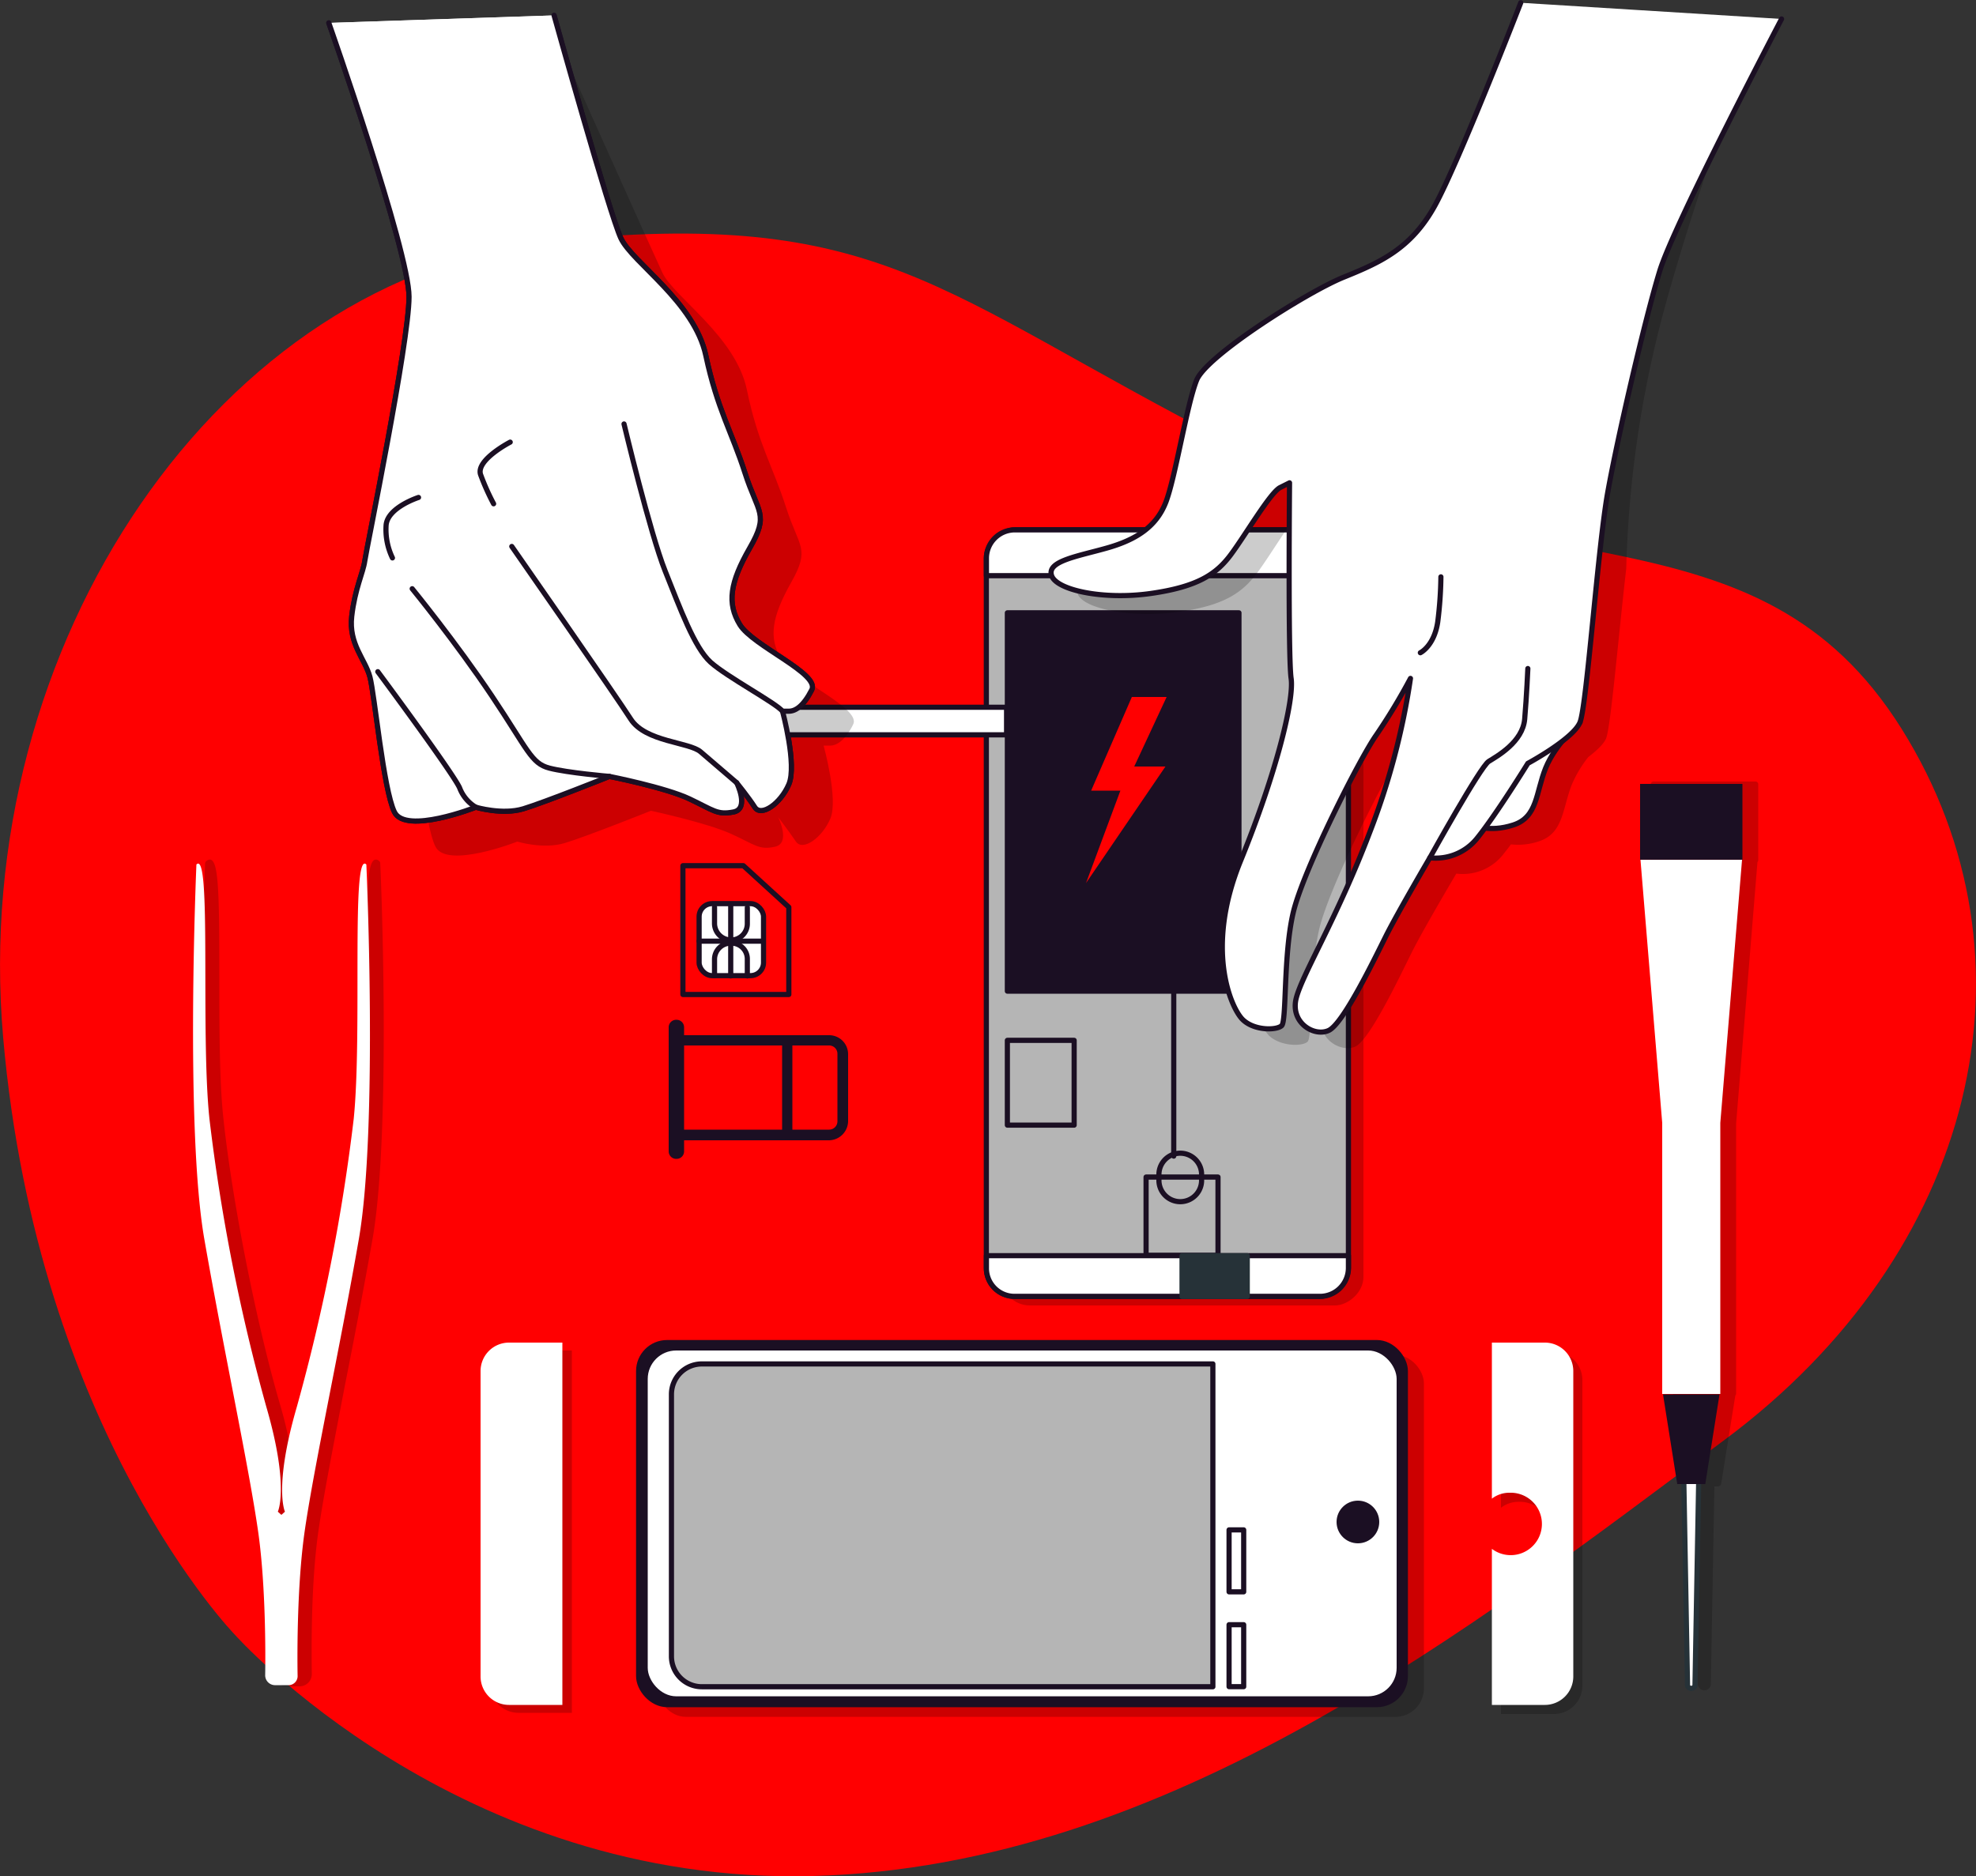
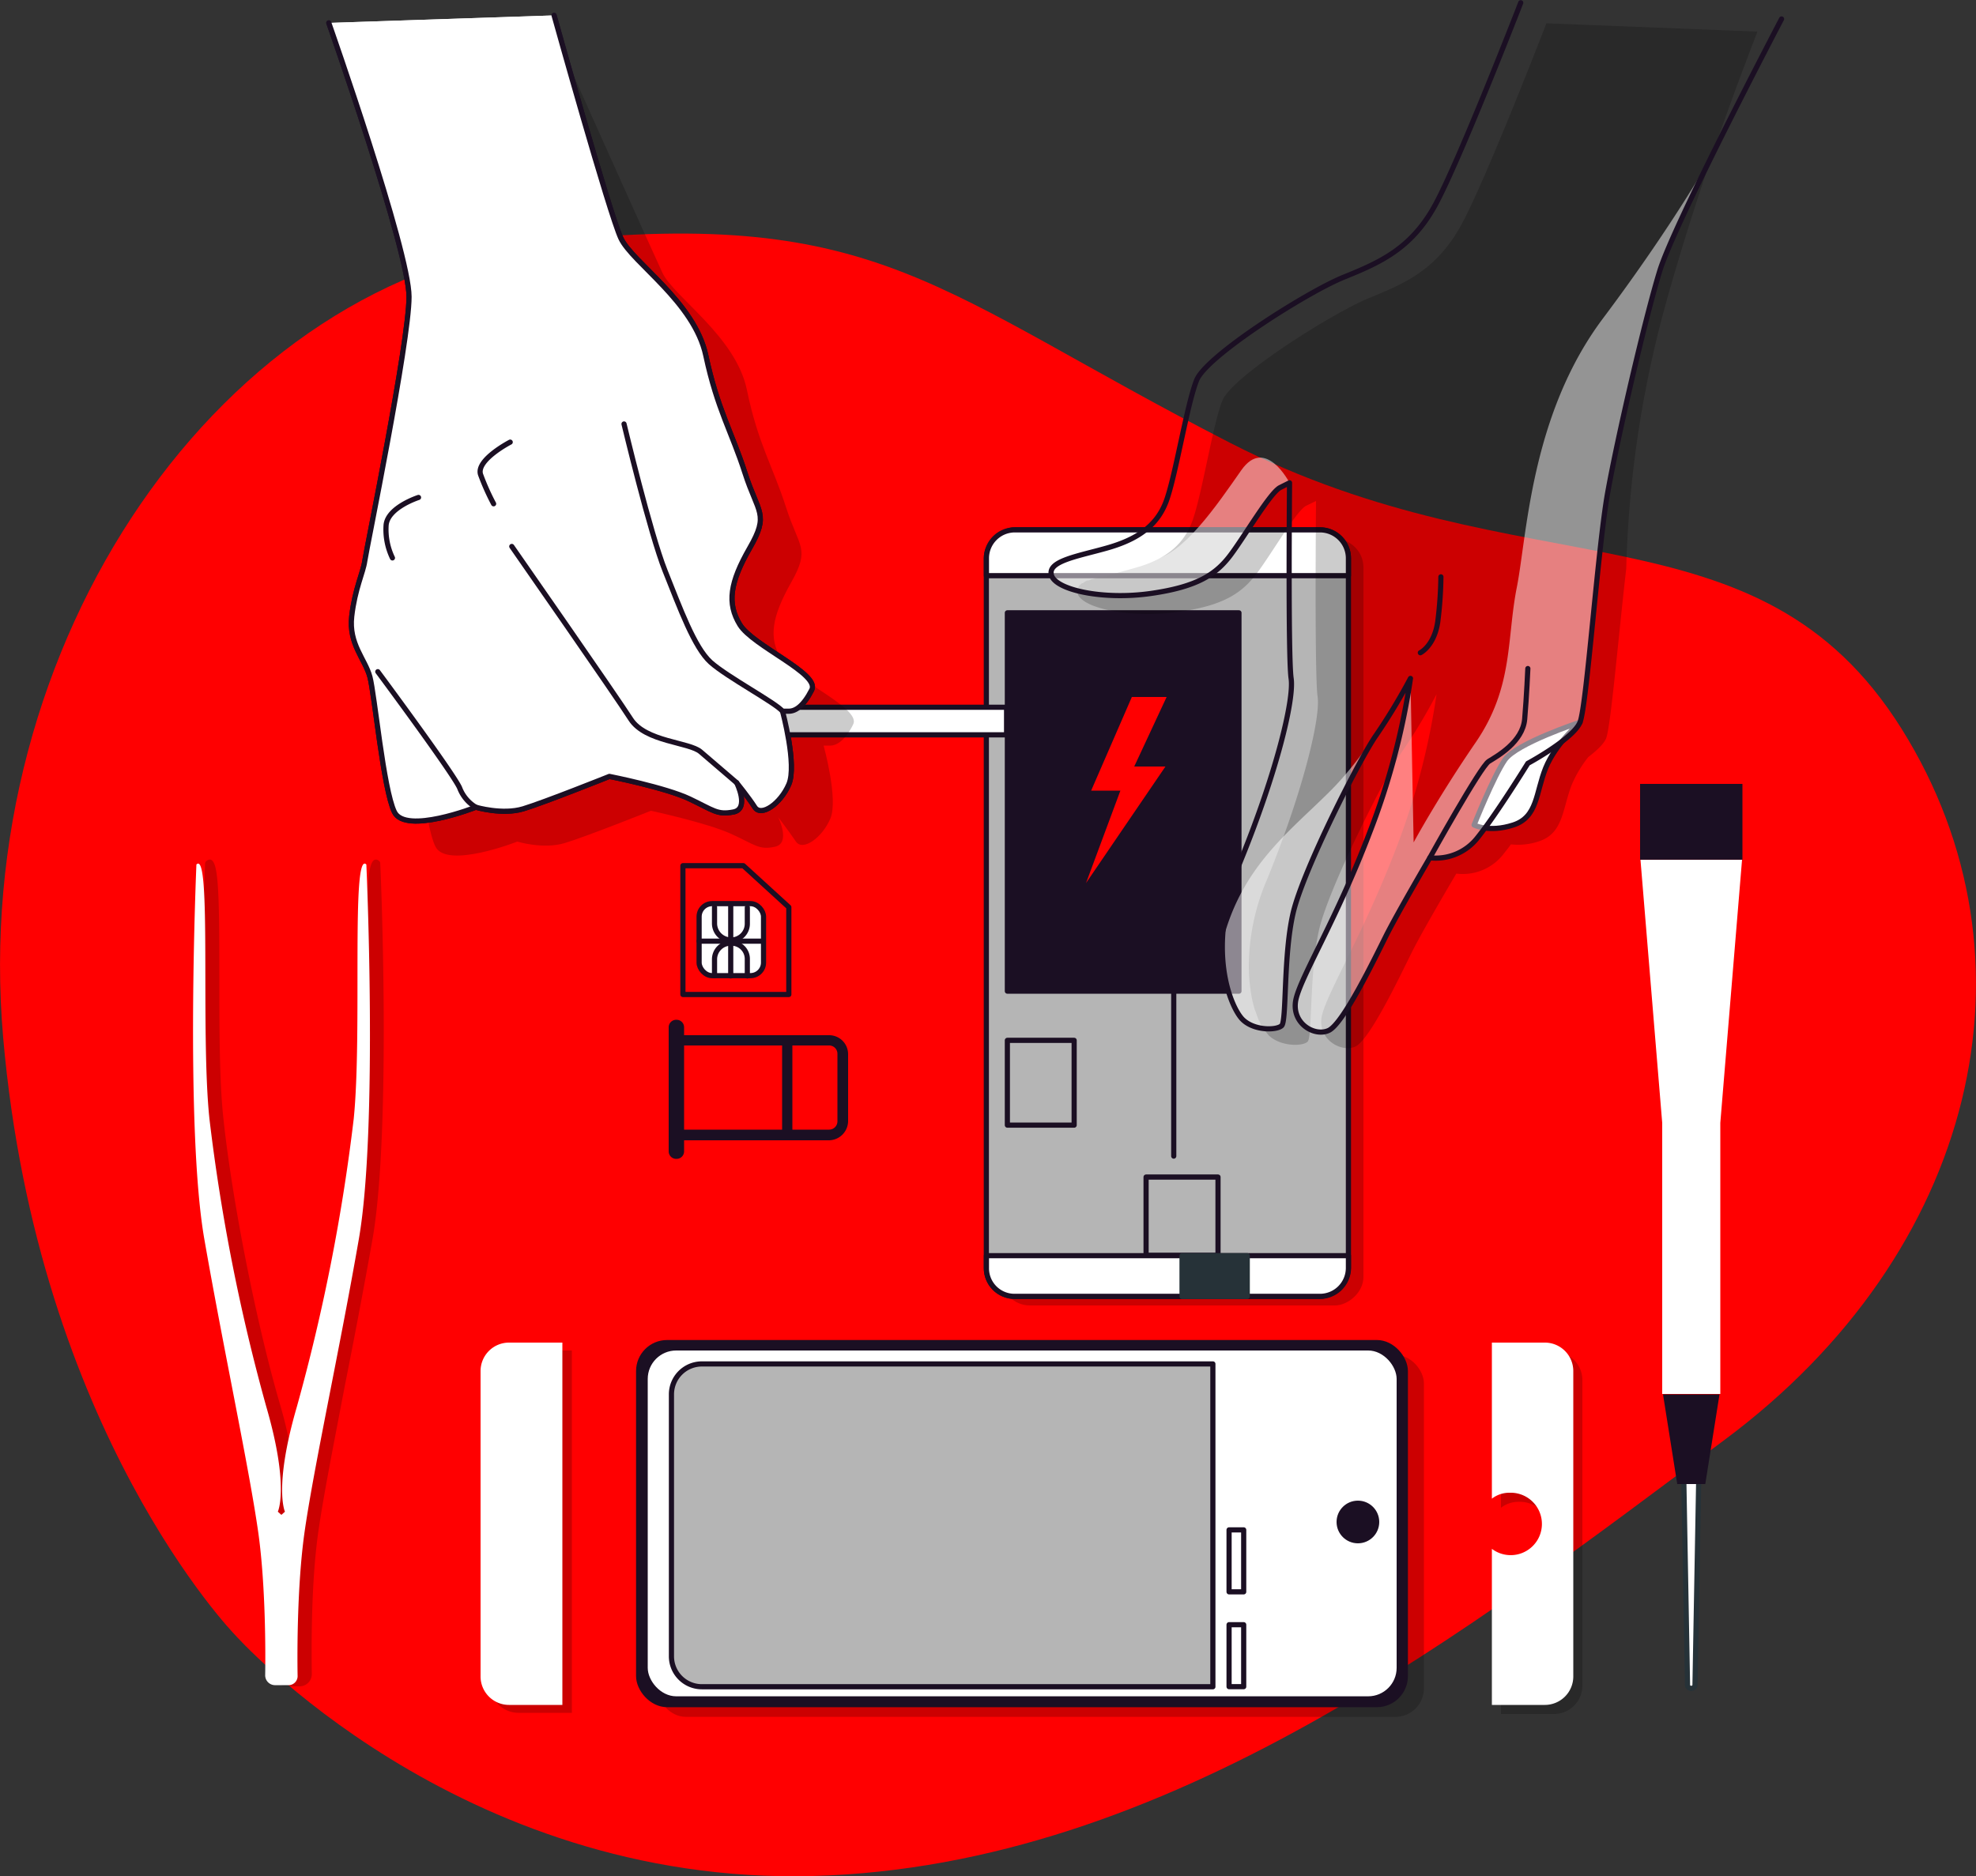
<svg xmlns="http://www.w3.org/2000/svg" id="Hand_1" data-name="Hand 1" width="500" height="474.8" viewBox="0 0 500 474.8">
  <rect x="0" y="0" width="500" height="474.8" fill="#333333" stroke="none" />
  <defs>
    <clipPath id="clip-path" transform="translate(0 0.7)">
      <path d="M399.8,182.1s-6.2,5.4-8.7,11.6-2,12.4-8.2,14.4-9.9,0-9.9,0,4.9-12.3,7.8-16.5S399.8,182.1,399.8,182.1Z" style="fill:none;stroke:#1b0f23;stroke-linecap:round;stroke-linejoin:round;stroke-width:1.308px" />
    </clipPath>
    <clipPath id="clip-path-2" transform="translate(0 0.7)">
      <path d="M384.8,0s-15.6,40.2-21.7,51.3S349,65.8,339.9,69.5s-34.6,19.8-37.1,26-5.4,24.7-7.8,30.9-7.5,9.5-14.9,11.6-15.3,3.3-14,7,13.2,6.2,25.1,4.5,16.6-4.9,20.3-9.9,9.9-15.6,12.4-16.9l2.4-1.2s-.4,44.1.4,49.5-3.7,23.9-12.8,46.2-2.4,37.2.5,40.1,8.6,2.8,9.9,1.6.4-17.7,2.9-28.5,16.9-39.2,21-45a151.8,151.8,0,0,0,8.7-14.4,180,180,0,0,1-10.4,39.2c-8.2,21.5-16.9,35.5-18.5,41.7s4.5,9.9,8.2,8.2,11.6-18.1,14.5-23.9,11.1-19.8,11.1-19.8a13.4,13.4,0,0,0,12-5c4.9-6.1,12.8-18.9,12.8-18.9s11.5-6.2,13.2-10.4,4.5-44.1,7-58.1,9.5-44.2,13.2-56.2S450.8,4.1,450.8,4.1" style="fill:#fff;stroke:#1b0f23;stroke-linecap:round;stroke-linejoin:round;stroke-width:1.308px" />
    </clipPath>
    <clipPath id="clip-path-3" transform="translate(0 0.7)">
      <path d="M140.2,3.2s14,50.2,16.9,56.4,18.6,16.1,21.5,29.7,6.6,19.4,9.9,29.7,6.2,10.3,1.2,19-5.8,14-2.5,19.4,20.3,12.4,18.2,16.5-4.1,5.4-5.8,5.4H198s3.7,13.6,1.6,18.5-7,8.3-8.6,5.8-4.6-6.2-4.6-6.2,3.3,6.6-.8,7.4-5-.4-11.1-3.3-20.3-5.7-20.3-5.7-16.5,6.6-21.8,8.2-12-.4-12-.4-17.8,7-20.6,1.2-5-29.7-6.2-34.2-5.4-8.3-4.6-15.3,2.9-11.1,3.3-14S103.5,86,103.5,74.4,83.2,5.1,83.2,5.1" style="fill:#fff;stroke:#1b0f23;stroke-linecap:round;stroke-linejoin:round;stroke-width:1.308px" />
    </clipPath>
  </defs>
  <path d="M59.4,413s56.3,63.5,146.3,61.1,167-63,230.7-110.4,81.3-121.6,44.8-179.9-95.4-34.2-169.9-72.4S222.8,51.7,139.4,60.3-7.9,162.1.8,261.9,59.4,413,59.4,413Z" transform="translate(0 0.7)" style="fill:#ff0001" />
  <rect x="202.2" y="186.9" width="194" height="91.62" rx="7.2" transform="translate(531.9 -65.8) rotate(90)" style="opacity:0.2" />
  <rect x="198.4" y="184.6" width="194" height="91.62" rx="7.2" transform="translate(525.8 -64.3) rotate(90)" style="fill:#b5b5b5;stroke:#1b0f23;stroke-linecap:round;stroke-linejoin:round;stroke-width:1.308px" />
  <path d="M334,133.4H256.7a7.2,7.2,0,0,0-7.1,7.2V145h91.6v-4.4A7.2,7.2,0,0,0,334,133.4Z" transform="translate(0 0.7)" style="fill:#fff;stroke:#1b0f23;stroke-linecap:round;stroke-linejoin:round;stroke-width:1.308px" />
  <rect x="254.9" y="155.1" width="58.6" height="95.75" style="fill:#1b0f23;stroke:#1b0f23;stroke-linecap:round;stroke-linejoin:round;stroke-width:1.308px" />
  <path d="M249.6,317.1v3.1a7.1,7.1,0,0,0,7.1,7.2H334a7.2,7.2,0,0,0,7.2-7.2v-3.1Z" transform="translate(0 0.7)" style="fill:#fff;stroke:#1b0f23;stroke-linecap:round;stroke-linejoin:round;stroke-width:1.308px" />
  <rect x="290" y="297.9" width="18.2" height="19.81" style="fill:none;stroke:#1b0f23;stroke-linecap:round;stroke-linejoin:round;stroke-width:1.308px" />
-   <path d="M304,297.3a5.4,5.4,0,1,0-10.7,0,5.4,5.4,0,1,0,10.7,0Z" transform="translate(0 0.7)" style="fill:none;stroke:#1b0f23;stroke-linecap:round;stroke-linejoin:round;stroke-width:1.308px" />
  <line x1="297" y1="292.6" x2="297" y2="250.9" style="fill:#fff;stroke:#1b0f23;stroke-linecap:round;stroke-linejoin:round;stroke-width:1.308px" />
  <rect x="254.9" y="263.3" width="16.9" height="21.46" style="fill:none;stroke:#1b0f23;stroke-linecap:round;stroke-linejoin:round;stroke-width:1.308px" />
  <rect x="299.1" y="317.8" width="16.5" height="10.32" style="fill:#263238;stroke:#263238;stroke-linecap:round;stroke-linejoin:round;stroke-width:1.308px" />
  <polygon points="295.2 176.4 286.4 176.4 276.1 200.1 283.5 200.1 274.8 223.5 294.9 194 287 194 295.2 176.4" style="fill:#ff0001" />
  <path d="M131.2,341.1h13.5v91.7H131.2a7.2,7.2,0,0,1-7.2-7.2V348.3A7.2,7.2,0,0,1,131.2,341.1Z" transform="translate(0 0.7)" style="opacity:0.2" />
  <path d="M128.8,339.1h13.5v91.7H128.8a7.2,7.2,0,0,1-7.2-7.2V346.3A7.2,7.2,0,0,1,128.8,339.1Z" transform="translate(0 0.7)" style="fill:#fff" />
  <path d="M393.2,341.4H379.8v39.5a7.2,7.2,0,0,1,4.5-1.5,7.9,7.9,0,1,1-4.5,14.2v39.5h13.4a7.2,7.2,0,0,0,7.2-7.2V348.6A7.2,7.2,0,0,0,393.2,341.4Z" transform="translate(0 0.7)" style="opacity:0.2" />
  <path d="M390.9,339.1H377.5v39.5a7.2,7.2,0,0,1,4.5-1.5,7.9,7.9,0,1,1-4.5,14.2v39.5h13.4a7.2,7.2,0,0,0,7.2-7.2V346.3A7.2,7.2,0,0,0,390.9,339.1Z" transform="translate(0 0.7)" style="fill:#fff" />
  <rect x="166.3" y="342.9" width="194" height="91.62" rx="7.2" style="opacity:0.2" />
  <rect x="161.6" y="339.8" width="194" height="91.62" rx="7.2" style="fill:#1b0f23;stroke:#1b0f23;stroke-linecap:round;stroke-linejoin:round;stroke-width:1.308px" />
  <rect x="163.9" y="341.8" width="189.5" height="87.52" rx="7.2" style="fill:#fff" />
  <path d="M177.6,345.2H306.9a0,0,0,0,1,0,0v81.7a0,0,0,0,1,0,0H177.6a7.7,7.7,0,0,1-7.7-7.7V352.9A7.7,7.7,0,0,1,177.6,345.2Z" style="fill:#b5b5b5;stroke:#1b0f23;stroke-linecap:round;stroke-linejoin:round;stroke-width:1.308px" />
  <circle cx="343.6" cy="385.2" r="5.4" style="fill:#1b0f23" />
  <rect x="311" y="411.2" width="3.7" height="15.68" style="fill:none;stroke:#1b0f23;stroke-linecap:round;stroke-linejoin:round;stroke-width:1.308px" />
  <rect x="311" y="387.2" width="3.7" height="15.68" style="fill:none;stroke:#1b0f23;stroke-linecap:round;stroke-linejoin:round;stroke-width:1.308px" />
  <path d="M209.8,261.3H173.1v-2a1.9,1.9,0,0,0-1.9-1.9,1.9,1.9,0,0,0-2,1.9v31.4a1.9,1.9,0,0,0,2,1.9,1.9,1.9,0,0,0,1.9-1.9v-2.8h36.7a4.9,4.9,0,0,0,4.8-4.8v-17A4.8,4.8,0,0,0,209.8,261.3Zm-36.7,2.6h24.8v21.3H173.1Zm38.8,19.2a2.1,2.1,0,0,1-2.1,2.1h-9.3V263.9h9.3a2.1,2.1,0,0,1,2.1,2.2Z" transform="translate(0 0.7)" style="fill:#1b0f23" />
  <polygon points="188.1 219.1 172.8 219.1 172.8 251.7 199.6 251.7 199.6 229.6 188.1 219.1" style="fill:#ff0001;stroke:#1b0f23;stroke-linecap:round;stroke-linejoin:round;stroke-width:1.308px" />
  <rect x="176.9" y="228.7" width="16.3" height="18.23" rx="3.3" style="fill:#fff;stroke:#1b0f23;stroke-linecap:round;stroke-linejoin:round;stroke-width:1.308px" />
  <line x1="184.9" y1="229.1" x2="184.9" y2="247" style="fill:none;stroke:#1b0f23;stroke-linecap:round;stroke-linejoin:round;stroke-width:1.308px" />
  <line x1="176.9" y1="238.2" x2="193" y2="238.2" style="fill:none;stroke:#1b0f23;stroke-linecap:round;stroke-linejoin:round;stroke-width:1.308px" />
  <path d="M180.8,246.2v-4.1a4.1,4.1,0,0,1,4.1-4.1h.2a4,4,0,0,1,4,4.1v4.2" transform="translate(0 0.7)" style="fill:none;stroke:#1b0f23;stroke-linecap:round;stroke-linejoin:round;stroke-width:1.308px" />
  <path d="M189.1,229v4.1a4.1,4.1,0,0,1-4,4.1h-.2a4.2,4.2,0,0,1-4.1-4.1v-4.2" transform="translate(0 0.7)" style="fill:none;stroke:#1b0f23;stroke-linecap:round;stroke-linejoin:round;stroke-width:1.308px" />
-   <path d="M444.9,197.8a.7.7,0,0,0-.6-.7h-26a.7.7,0,0,0-.6.7v19.1c0,.2,0,.4.2.5l5.4,66.2h0v68.4a.8.8,0,0,0,.2.5l3.6,22.4a.9.9,0,0,0,.7.6h.9l.9,50a1.7,1.7,0,0,0,1.7,1.6,1.6,1.6,0,0,0,1.6-1.6l.9-50h1a.9.9,0,0,0,.7-.6l3.6-22.4a.8.8,0,0,0,.2-.5V283.7h0l5.4-66.2a.8.8,0,0,0,.2-.5Z" transform="translate(0 0.7)" style="opacity:0.2" />
  <path d="M428,426.6h0a.9.9,0,0,1-1-1l-1-55.3h3.9l-1,55.3A.9.9,0,0,1,428,426.6Z" transform="translate(0 0.7)" style="fill:#fff;stroke:#263238;stroke-miterlimit:10;stroke-width:1.308px" />
  <polygon points="440.8 217.6 415.1 217.6 420.6 284.2 420.6 284.2 420.6 352.8 435.3 352.8 435.3 284.2 435.3 284.2 440.8 217.6" style="fill:#fff" />
  <rect x="415" y="198.4" width="25.9" height="19.18" style="fill:#1b0f23" />
  <polygon points="431.5 375.6 424.4 375.6 420.8 352.9 435.1 352.9 431.5 375.6" style="fill:#1b0f23" />
  <path d="M96.2,217.7a.4.4,0,0,0-.2-.4,1.1,1.1,0,0,0-1.2-.4c-1.9.8-2.1,8.7-2.1,29.3,0,12.5,0,26.6-1,35.9-2.3,21-8.4,52.3-14.4,72.8a107.1,107.1,0,0,0-3.2,14.5,107.1,107.1,0,0,0-3.2-14.5c-6-20.5-12.2-51.8-14.4-72.8-1-9.3-1-23.4-1-35.9,0-20.6-.2-28.5-2.1-29.3-.2-.1-.7-.1-1.3.4l-.2.4c0,.7-2.9,67.1,2,95,2.2,12.4,4.6,25,6.9,37.1,3,15.2,5.5,28.3,6.8,37.5,1.8,12.9,1.8,29.2,1.7,35.7a3.1,3.1,0,0,0,.9,2.2,2.9,2.9,0,0,0,2.2.9h3.4a3.1,3.1,0,0,0,3.1-3.1c-.1-6.5-.2-22.8,1.6-35.7,1.3-9.2,3.9-22.3,6.8-37.5,2.4-12.1,4.8-24.7,7-37.1C99.1,284.8,96.3,218.4,96.2,217.7ZM74.1,380.9a4.3,4.3,0,0,0,.1.5.1.1,0,0,0-.1.1h-.2C74,381.3,74,381.1,74.1,380.9Z" transform="translate(0 0.7)" style="opacity:0.2" />
  <path d="M92.7,218.1c-3.9-3.9-1,42.8-3.2,64.4a484.7,484.7,0,0,1-14.4,72.9c-5.9,20.3-3,26.5-3,26.5l-.9.8-.9-.8s3-6.2-2.9-26.5A484.7,484.7,0,0,1,53,282.5c-2.3-21.6.6-68.3-3.3-64.4,0,0-2.9,66.7,2,94.8s11.4,58.2,13.7,74.6c1.8,13.1,1.8,29.7,1.7,35.8a2.5,2.5,0,0,0,2.4,2.5h3.4a2.3,2.3,0,0,0,2.4-2.5c-.1-6.1-.1-22.7,1.7-35.8,2.3-16.4,8.9-46.4,13.8-74.6S92.7,218.1,92.7,218.1Z" transform="translate(0 0.7)" style="fill:#fff" />
  <path d="M421.3,76.9c9.1-32.9,20.4-61.8,23.4-69.6L391.3,5.2s-15.5,40.2-21.7,51.3-14,14.5-23.1,18.2-34.7,19.8-37.2,26-5.3,24.8-7.8,31-7.4,9.5-14.9,11.5l-4.3,1.2h-.1l-1.4.4-.8.2h-.4l-.7.2h-.5l-.6.2-.4.2-1,.3h-.2l-.7.3h-.3l-.5.2-.3.2-.4.3h-.2l-.6.5h0l-.3.4v.2a.5.5,0,0,0-.2.4h-.1v.6a1.3,1.3,0,0,0,.1.6c1.3,3.7,13.2,6.2,25.2,4.6s16.5-5,20.2-9.9,9.9-15.7,12.4-17l2.5-1.2s-.4,44.2.4,49.5-3.7,24-12.8,46.3a55.8,55.8,0,0,0-4.6,22.4h0a42.4,42.4,0,0,0,.4,5.3h0a29.9,29.9,0,0,0,.9,4.5h0a5.6,5.6,0,0,0,.4,1.2h0c.3.8.5,1.5.8,2.2h0a3,3,0,0,1,.4.8c0,.1.1.1.1.2l.3.7h.1l.4.7h.1l.3.5h.1l.3.4a.1.1,0,0,0,.1.1l.3.4c2.9,2.9,8.7,2.9,9.9,1.6s.4-17.7,2.9-28.4,16.9-39.2,21-45a139.1,139.1,0,0,0,8.7-14.5,181.3,181.3,0,0,1-10.3,39.2c-8.3,21.5-16.9,35.5-18.6,41.7s4.6,9.9,8.3,8.3,11.5-18.2,14.4-24,11.2-19.8,11.2-19.8a13,13,0,0,0,11.9-4.9c.6-.8,1.3-1.6,1.9-2.5a16.5,16.5,0,0,0,7.2-.8c6.2-2.1,5.8-8.3,8.3-14.5a30.7,30.7,0,0,1,4.1-6.8c2.1-1.6,3.9-3.3,4.5-4.7,1.2-3.1,3.1-25.7,5.1-43A277.9,277.9,0,0,1,421.3,76.9Z" transform="translate(0 0.7)" style="opacity:0.2" />
  <g style="clip-path:url(#clip-path)">
    <path d="M399.8,182.1s-6.2,5.4-8.7,11.6-2,12.4-8.2,14.4-9.9,0-9.9,0,4.9-12.3,7.8-16.5S399.8,182.1,399.8,182.1Z" transform="translate(0 0.7)" style="fill:#fff" />
  </g>
  <path d="M399.8,182.1s-6.2,5.4-8.7,11.6-2,12.4-8.2,14.4-9.9,0-9.9,0,4.9-12.3,7.8-16.5S399.8,182.1,399.8,182.1Z" transform="translate(0 0.7)" style="fill:none;stroke:#1b0f23;stroke-linecap:round;stroke-linejoin:round;stroke-width:1.308px" />
-   <path d="M384.8,0s-15.6,40.2-21.7,51.3S349,65.8,339.9,69.5s-34.6,19.8-37.1,26-5.4,24.7-7.8,30.9-7.5,9.5-14.9,11.6-15.3,3.3-14,7,13.2,6.2,25.1,4.5,16.6-4.9,20.3-9.9,9.9-15.6,12.4-16.9l2.4-1.2s-.4,44.1.4,49.5-3.7,23.9-12.8,46.2-2.4,37.2.5,40.1,8.6,2.8,9.9,1.6.4-17.7,2.9-28.5,16.9-39.2,21-45a151.8,151.8,0,0,0,8.7-14.4,180,180,0,0,1-10.4,39.2c-8.2,21.5-16.9,35.5-18.5,41.7s4.5,9.9,8.2,8.2,11.6-18.1,14.5-23.9,11.1-19.8,11.1-19.8a13.4,13.4,0,0,0,12-5c4.9-6.1,12.8-18.9,12.8-18.9s11.5-6.2,13.2-10.4,4.5-44.1,7-58.1,9.5-44.2,13.2-56.2S450.8,4.1,450.8,4.1" transform="translate(0 0.7)" style="fill:#fff" />
  <g style="clip-path:url(#clip-path-2)">
    <g style="opacity:0.5">
      <path d="M311.5,139.6c3.7-4.9,9.9-15.6,12.4-16.9l2.4-1.2s-6.1-11.9-12.2-3.2-14.9,21.8-22.7,22.7c-5.4.6-10.5-.9-15.6-1.9-5.8,1.5-10.7,2.9-9.7,5.9s13.2,6.2,25.1,4.5S307.8,144.6,311.5,139.6Z" transform="translate(0 0.7)" style="fill:#fff" />
      <path d="M309.3,237.8c-.2,10.7,3.2,17.6,5.1,19.5s8.6,2.8,9.9,1.6.4-17.7,2.9-28.5,16.9-39.2,21-45a151.8,151.8,0,0,0,8.7-14.4s-9.7,17.9-20.2,28.4S314.1,218.6,309.3,237.8Z" transform="translate(0 0.7)" style="fill:#fff" />
      <path d="M433.5,38.1s-9.6,17.4-27.9,41.8-19.2,55-21.8,68.1-.8,25.2-10.4,39.2-15.7,25.3-15.7,25.3l-.8-41.5a180,180,0,0,1-10.4,39.2c-8.2,21.5-16.9,35.5-18.5,41.7s4.5,9.9,8.2,8.2,11.6-18.1,14.5-23.9,11.1-19.8,11.1-19.8a13.4,13.4,0,0,0,12-5c4.9-6.1,12.8-18.9,12.8-18.9s11.5-6.2,13.2-10.4,4.5-44.1,7-58.1,9.5-44.2,13.2-56.2c1.7-5.5,7.7-17.8,13.6-29.5Z" transform="translate(0 0.7)" style="fill:#fff" />
    </g>
  </g>
  <path d="M384.8,0s-15.6,40.2-21.7,51.3S349,65.8,339.9,69.5s-34.6,19.8-37.1,26-5.4,24.7-7.8,30.9-7.5,9.5-14.9,11.6-15.3,3.3-14,7,13.2,6.2,25.1,4.5,16.6-4.9,20.3-9.9,9.9-15.6,12.4-16.9l2.4-1.2s-.4,44.1.4,49.5-3.7,23.9-12.8,46.2-2.4,37.2.5,40.1,8.6,2.8,9.9,1.6.4-17.7,2.9-28.5,16.9-39.2,21-45a151.8,151.8,0,0,0,8.7-14.4,180,180,0,0,1-10.4,39.2c-8.2,21.5-16.9,35.5-18.5,41.7s4.5,9.9,8.2,8.2,11.6-18.1,14.5-23.9,11.1-19.8,11.1-19.8a13.4,13.4,0,0,0,12-5c4.9-6.1,12.8-18.9,12.8-18.9s11.5-6.2,13.2-10.4,4.5-44.1,7-58.1,9.5-44.2,13.2-56.2S450.8,4.1,450.8,4.1" transform="translate(0 0.7)" style="fill:none;stroke:#1b0f23;stroke-linecap:round;stroke-linejoin:round;stroke-width:1.308px" />
  <path d="M359.4,164.5s3.5-1.7,4.4-7.8a98.4,98.4,0,0,0,.8-11.4" transform="translate(0 0.7)" style="fill:none;stroke:#1b0f23;stroke-linecap:round;stroke-linejoin:round;stroke-width:1.308px" />
  <path d="M361.8,216.4s12.8-23.1,14.9-24.4,8.6-4.9,9.1-10.7.8-12.8.8-12.8" transform="translate(0 0.7)" style="fill:none;stroke:#1b0f23;stroke-linecap:round;stroke-linejoin:round;stroke-width:1.308px" />
  <path d="M140.2,3.2s14,50.2,16.9,56.4,18.6,16.1,21.5,29.7,6.6,19.4,9.9,29.7,6.2,10.3,1.2,19-5.8,14-2.5,19.4,20.3,12.4,18.2,16.5-4.1,5.4-5.8,5.4H198s3.7,13.6,1.6,18.5-7,8.3-8.6,5.8-4.6-6.2-4.6-6.2,3.3,6.6-.8,7.4-5-.4-11.1-3.3-20.3-5.7-20.3-5.7-16.5,6.6-21.8,8.2-12-.4-12-.4-17.8,7-20.6,1.2-5-29.7-6.2-34.2-5.4-8.3-4.6-15.3,2.9-11.1,3.3-14S103.5,86,103.5,74.4,83.2,5.1,83.2,5.1" transform="translate(0 0.7)" style="fill:#fff;stroke:#1b0f23;stroke-linecap:round;stroke-linejoin:round;stroke-width:1.308px" />
-   <path d="M157.9,106.6s6.6,27.7,10.4,37.2,7.4,19.4,11.5,23.1,16.5,10.3,18.2,12.4" transform="translate(0 0.7)" style="fill:none;stroke:#1b0f23;stroke-linecap:round;stroke-linejoin:round;stroke-width:1.308px" />
  <path d="M129.5,137.6s26.4,37.9,30.1,43.7,14.9,5.8,17.7,8.3l9.1,7.8" transform="translate(0 0.7)" style="fill:none;stroke:#1b0f23;stroke-linecap:round;stroke-linejoin:round;stroke-width:1.308px" />
  <path d="M104.3,148.3s11.1,13.6,20.2,27.2,9.9,17,14.5,18.2,15.2,2.1,15.2,2.1" transform="translate(0 0.7)" style="fill:none;stroke:#1b0f23;stroke-linecap:round;stroke-linejoin:round;stroke-width:1.308px" />
  <path d="M95.6,169.3s19,25.6,20.7,29.4a9.7,9.7,0,0,0,4.1,4.9" transform="translate(0 0.7)" style="fill:none;stroke:#1b0f23;stroke-linecap:round;stroke-linejoin:round;stroke-width:1.308px" />
  <path d="M129.1,111.2s-8.7,4.5-7.5,8.2a59.6,59.6,0,0,0,3.3,7.4" transform="translate(0 0.7)" style="fill:none;stroke:#1b0f23;stroke-linecap:round;stroke-linejoin:round;stroke-width:1.308px" />
  <path d="M105.9,125.2s-7.8,2.5-8.2,7a16.6,16.6,0,0,0,1.6,8.3" transform="translate(0 0.7)" style="fill:none;stroke:#1b0f23;stroke-linecap:round;stroke-linejoin:round;stroke-width:1.308px" />
  <rect x="193.7" y="179" width="61" height="6.98" style="fill:#fff;stroke:#1b0f23;stroke-linecap:round;stroke-linejoin:round;stroke-width:1.308px" />
  <path d="M144.1,16.1s20.6,46,23.5,52.2S186.2,84.4,189,98s6.6,19.4,9.9,29.7,6.2,10.3,1.3,19-5.8,14-2.5,19.4,20.2,12.4,18.2,16.5-4.2,5.4-5.8,5.4h-1.7s3.8,13.6,1.7,18.5-7,8.3-8.7,5.8-4.5-6.2-4.5-6.2,3.3,6.6-.8,7.5-5-.5-11.2-3.3-20.2-5.8-20.2-5.8-16.5,6.6-21.9,8.2-11.9-.4-11.9-.4-17.8,7-20.7,1.3-4.9-29.8-6.2-34.3-5.3-8.2-4.5-15.3,2.9-11.1,3.3-14,11.1-55.3,11.1-66.9S93.7,13.8,93.7,13.8" transform="translate(0 0.7)" style="opacity:0.2" />
  <path d="M140.2,3.2s14,50.2,16.9,56.4,18.6,16.1,21.5,29.7,6.6,19.4,9.9,29.7,6.2,10.3,1.2,19-5.8,14-2.5,19.4,20.3,12.4,18.2,16.5-4.1,5.4-5.8,5.4H198s3.7,13.6,1.6,18.5-7,8.3-8.6,5.8-4.6-6.2-4.6-6.2,3.3,6.6-.8,7.4-5-.4-11.1-3.3-20.3-5.7-20.3-5.7-16.5,6.6-21.8,8.2-12-.4-12-.4-17.8,7-20.6,1.2-5-29.7-6.2-34.2-5.4-8.3-4.6-15.3,2.9-11.1,3.3-14S103.5,86,103.5,74.4,83.2,5.1,83.2,5.1" transform="translate(0 0.7)" style="fill:#fff" />
  <g style="clip-path:url(#clip-path-3)">
-     <path d="M131.8,196.8a106.1,106.1,0,0,1-15.5,1.9s.2,9.8-16.5,6.1c2.8,5.8,20.6-1.2,20.6-1.2s6.6,2.1,12,.4,21.8-8.2,21.8-8.2,14.1,2.9,20.3,5.7,7,4.2,11.1,3.3.8-7.4.8-7.4,2.9,3.7,4.6,6.2,6.6-.8,8.6-5.8-1.6-18.5-1.6-18.5h1.6c1.7,0,3.7-1.3,5.8-5.4s-14.9-11.2-18.2-16.5-2.4-10.7,2.5-19.4,2.1-8.7-1.2-19-7-16.1-9.9-29.7-15.7-21.6-20.3-27.9a123,123,0,0,0,11.9,23.8c12.2,18.3,13.1,35.7,9.6,45.3s-7,17.5-7,17.5l-12.2-27.1s1.7,26.2,5.2,32.3,5.2,13.1,11.3,18.3,14.9,11.3,7.9,11.3-25.4-1.5-25.4-1.5,1.8,6.8-7.7,6.8a97.7,97.7,0,0,1-20.1-2.6S140.5,195.1,131.8,196.8Z" transform="translate(0 0.7)" style="fill:#fff;opacity:0.5" />
+     <path d="M131.8,196.8s.2,9.8-16.5,6.1c2.8,5.8,20.6-1.2,20.6-1.2s6.6,2.1,12,.4,21.8-8.2,21.8-8.2,14.1,2.9,20.3,5.7,7,4.2,11.1,3.3.8-7.4.8-7.4,2.9,3.7,4.6,6.2,6.6-.8,8.6-5.8-1.6-18.5-1.6-18.5h1.6c1.7,0,3.7-1.3,5.8-5.4s-14.9-11.2-18.2-16.5-2.4-10.7,2.5-19.4,2.1-8.7-1.2-19-7-16.1-9.9-29.7-15.7-21.6-20.3-27.9a123,123,0,0,0,11.9,23.8c12.2,18.3,13.1,35.7,9.6,45.3s-7,17.5-7,17.5l-12.2-27.1s1.7,26.2,5.2,32.3,5.2,13.1,11.3,18.3,14.9,11.3,7.9,11.3-25.4-1.5-25.4-1.5,1.8,6.8-7.7,6.8a97.7,97.7,0,0,1-20.1-2.6S140.5,195.1,131.8,196.8Z" transform="translate(0 0.7)" style="fill:#fff;opacity:0.5" />
  </g>
  <path d="M140.2,3.2s14,50.2,16.9,56.4,18.6,16.1,21.5,29.7,6.6,19.4,9.9,29.7,6.2,10.3,1.2,19-5.8,14-2.5,19.4,20.3,12.4,18.2,16.5-4.1,5.4-5.8,5.4H198s3.7,13.6,1.6,18.5-7,8.3-8.6,5.8-4.6-6.2-4.6-6.2,3.3,6.6-.8,7.4-5-.4-11.1-3.3-20.3-5.7-20.3-5.7-16.5,6.6-21.8,8.2-12-.4-12-.4-17.8,7-20.6,1.2-5-29.7-6.2-34.2-5.4-8.3-4.6-15.3,2.9-11.1,3.3-14S103.5,86,103.5,74.4,83.2,5.1,83.2,5.1" transform="translate(0 0.7)" style="fill:none;stroke:#1b0f23;stroke-linecap:round;stroke-linejoin:round;stroke-width:1.308px" />
  <path d="M157.9,106.6s6.6,27.7,10.4,37.2,7.4,19.4,11.5,23.1,16.5,10.3,18.2,12.4" transform="translate(0 0.7)" style="fill:none;stroke:#1b0f23;stroke-linecap:round;stroke-linejoin:round;stroke-width:1.308px" />
  <path d="M129.5,137.6s26.4,37.9,30.1,43.7,14.9,5.8,17.7,8.3l9.1,7.8" transform="translate(0 0.7)" style="fill:none;stroke:#1b0f23;stroke-linecap:round;stroke-linejoin:round;stroke-width:1.308px" />
-   <path d="M104.3,148.3s11.1,13.6,20.2,27.2,9.9,17,14.5,18.2,15.2,2.1,15.2,2.1" transform="translate(0 0.7)" style="fill:none;stroke:#1b0f23;stroke-linecap:round;stroke-linejoin:round;stroke-width:1.308px" />
  <path d="M95.6,169.3s19,25.6,20.7,29.4a9.7,9.7,0,0,0,4.1,4.9" transform="translate(0 0.7)" style="fill:none;stroke:#1b0f23;stroke-linecap:round;stroke-linejoin:round;stroke-width:1.308px" />
  <path d="M129.1,111.2s-8.7,4.5-7.5,8.2a59.6,59.6,0,0,0,3.3,7.4" transform="translate(0 0.7)" style="fill:none;stroke:#1b0f23;stroke-linecap:round;stroke-linejoin:round;stroke-width:1.308px" />
  <path d="M105.9,125.2s-7.8,2.5-8.2,7a16.6,16.6,0,0,0,1.6,8.3" transform="translate(0 0.7)" style="fill:none;stroke:#1b0f23;stroke-linecap:round;stroke-linejoin:round;stroke-width:1.308px" />
</svg>